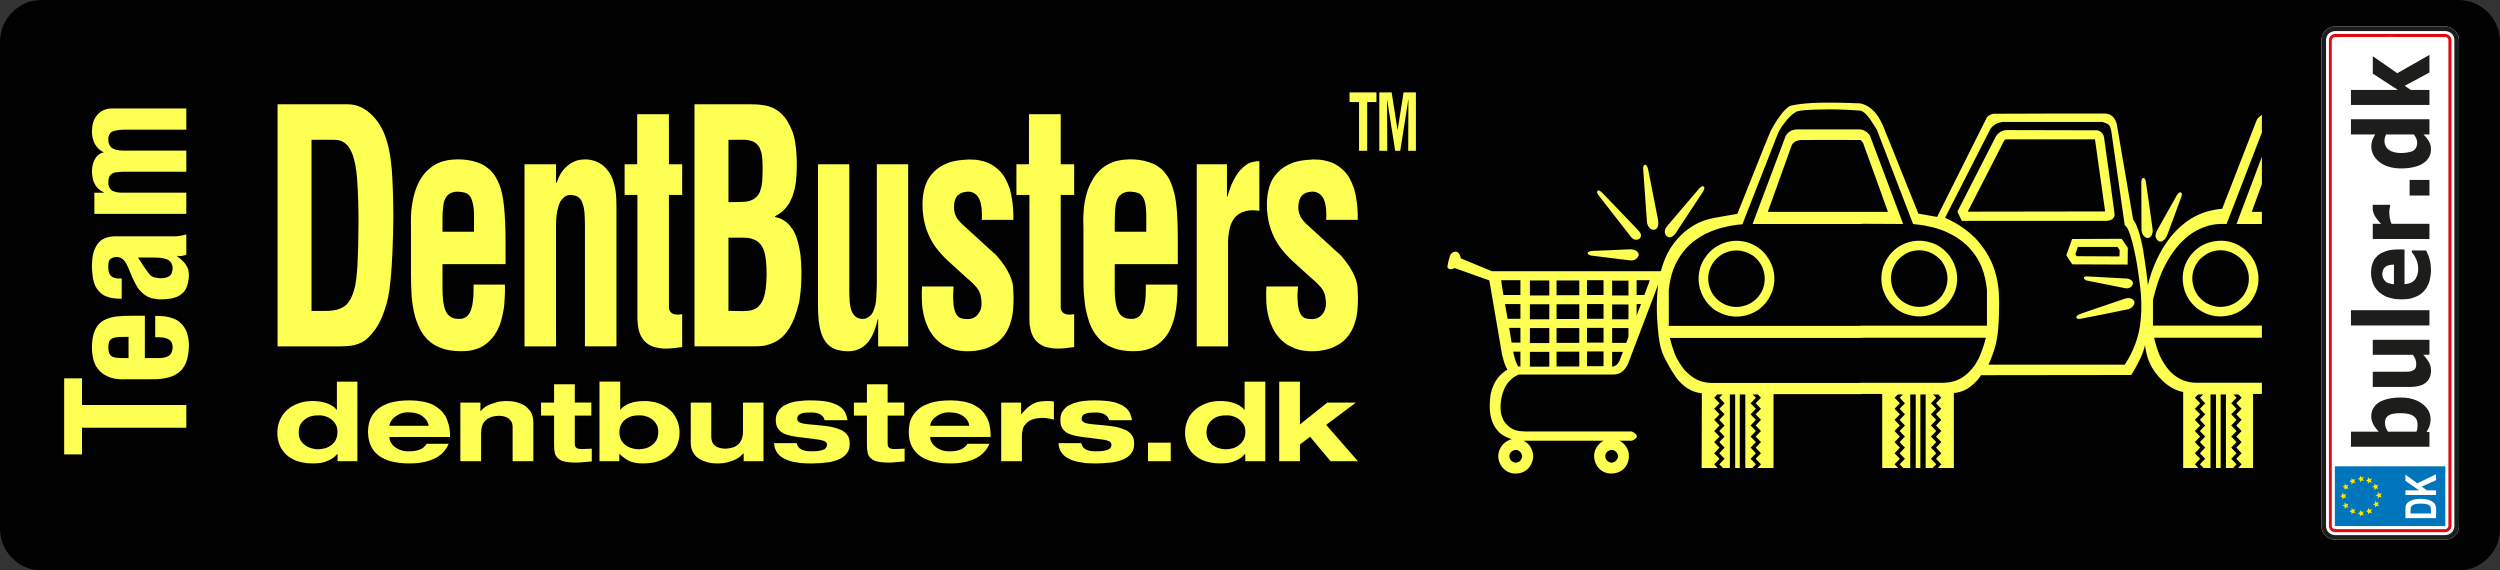
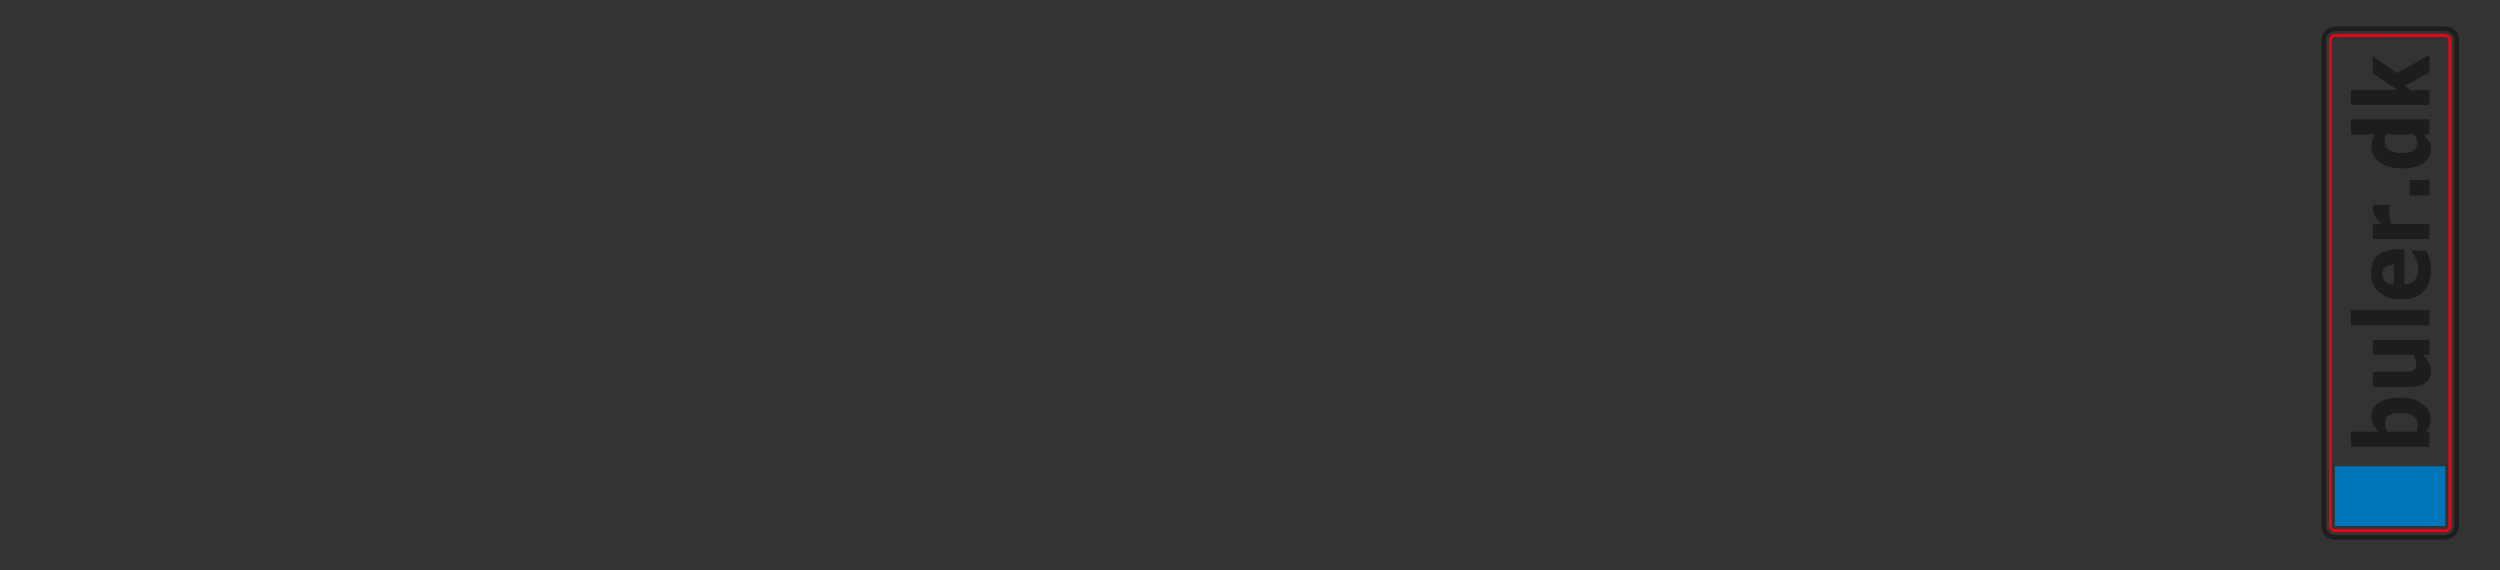
<svg xmlns="http://www.w3.org/2000/svg" id="Lag_2" data-name="Lag 2" viewBox="0 0 1133.9 258.69">
  <rect x="0" y="0" width="1133.9" height="258.69" fill="#333333" stroke="none" />
  <defs>
    <style>
      .cls-1, .cls-2, .cls-3, .cls-4, .cls-5, .cls-6, .cls-7, .cls-8, .cls-9 {
        stroke-width: 0px;
      }

      .cls-1, .cls-2, .cls-3, .cls-4, .cls-6, .cls-7 {
        fill-rule: evenodd;
      }

      .cls-1, .cls-8 {
        fill: #fff;
      }

      .cls-2 {
        fill: #fdff52;
      }

      .cls-3 {
        fill: #000100;
      }

      .cls-4, .cls-5 {
        fill: #1d1d1b;
      }

      .cls-6 {
        fill: #ffe500;
      }

      .cls-7 {
        fill: #e30613;
      }

      .cls-9 {
        fill: #0075bb;
      }
    </style>
  </defs>
  <g id="Lag_1-2" data-name="Lag 1">
-     <path class="cls-3" d="M0,18.9c.1-4.3,1.2-8.8,5.6-13.4C9.8,1.4,14.3,0,18.9,0h1096.1c4.3.1,8.8,1.1,13.4,5.5,4,4.2,5.4,8.8,5.5,13.4v221c-.1,4.3-1.2,8.7-5.5,13.3-4.3,4.1-8.8,5.5-13.4,5.5H18.9c-4.3-.09-8.8-1.09-13.3-5.5-4.1-4.2-5.5-8.8-5.6-13.3V18.9" />
-     <path class="cls-1" d="M1052.9,238.5V18.2c0-1.09.3-2.4,1.2-3.59,1.4-1.91,3.3-2.6,5-2.6h49.9c1.2,0,2.5.4,3.7,1.2,1.9,1.41,2.6,3.3,2.6,5v220.3c0,1.2-.3,2.5-1.2,3.69-1.4,1.91-3.3,2.5-5.1,2.6h-49.9c-1.1,0-2.4-.4-3.6-1.19-1.9-1.41-2.6-3.31-2.6-5.1" />
    <rect class="cls-9" x="1059" y="211.5" width="50.1" height="27.1" />
-     <path class="cls-6" d="M1065.5,218.3l1-.5.1-1,.7.81,1.1-.31-.6,1,.6.9-1.1-.3-.7.9-.1-1.1-1-.4M1069.3,217.2l1-.4.1-1.1.8.91,1-.31-.6,1,.6.9-1.1-.3-.7.9-.1-1.19-1-.41ZM1073,217.9l1-.4v-1.1l.8.9,1-.3-.5,1,.5.9-1.1-.3-.7.8-.1-1.1-.9-.4ZM1075.9,220.8l1-.5.1-1,.7.81,1-.31-.5,1,.5.9-1-.2-.7.8-.1-1.1-1-.4ZM1077.4,224.7l1.1-.5v-1.09l.8.9,1-.3-.6,1,.6.91-1.1-.31-.7.9-.1-1.2-1-.3h0ZM1076.2,228.69l1-.4.1-1.1.7.81,1-.2-.5.9.5.91-1-.2-.7.8-.1-1.09-1-.41ZM1073,231.8l1-.4.1-1.1.7.9,1.1-.3-.6,1,.6.9-1.1-.3-.7.8-.1-1.1-1-.4ZM1069.3,232.8l1-.4.1-1.1.8.9,1-.3-.6,1,.6.9-1.1-.3-.7.8-.1-1.1-1-.4ZM1065.5,231.9l1.1-.5v-1l.8.8,1-.3-.6,1,.6.9-1.1-.3-.7.9-.1-1.1-1-.4ZM1062.4,229.3l1-.4.1-1.1.7.9,1-.3-.5,1,.5.9-1-.3-.7.8-.1-1.1-1-.4ZM1062.4,220.8l1-.4.1-1.1.7.9,1-.3-.5.9.5,1-1.1-.3-.6.8-.1-1.1-1-.4ZM1061.3,225l1-.4.1-1.1.7.8,1.1-.19-.6.9.6.9-1.1-.2-.7.81-.1-1.1-1-.4Z" />
-     <path class="cls-8" d="M1104.9,224.5h-13.9v-2.1h6.2l-6.2-4.3v-2.81l5.4,3.9,8.5-4.09v2.69l-6.5,2.9,2.3,1.7h4.2v2.1ZM1093.3,232.9h9.3c-.1-.9.1-1.8-.2-2.9-.1-.5-.8-1.1-1.3-1.2-1.2-.4-1.9-.3-3.2-.4-1,0-2.1.1-3,.4-.8.2-1.5,1.1-1.5,1.7-.1.5-.1,1.5-.1,2.4ZM1091,235v-3.9c0-.91,0-1.81.5-2.5.4-.7,1.6-1.5,2.4-1.7,1.8-.7,3.2-.7,5.3-.6,1.6.2,2.7.31,4.3,1.4,1,.7,1.3,1.8,1.4,2.5.1,1.5,0,3.2,0,4.81h-13.9Z" />
    <path class="cls-5" d="M1101.9,24.9v8l-11.2,6,2.7,1.9h8.5v6.8h-35.6v-6.8h21.3l-11.4-7.4v-7.9l11.1,7.7,14.6-8.3ZM1094.8,61h-12.6c-.8,1.8-1.2,3.8.3,6,.7.9,1.5,1.4,2.4,1.7,1.2.5,2.7.7,4.3.7.9,0,1.8-.1,2.5-.2,1.3-.2,2.1-.4,2.9-.9.9-.6,1.3-1.3,1.5-2,.5-1.7.2-3.5-1.3-5.3ZM1101.9,54.1v6.9h-2.7c2.6,2.6,3.4,4.5,3.4,6.8,0,1.5-.4,3.1-1.6,4.5-.5.7-1.2,1.3-2,1.8-.7.5-1.5.9-2.5,1.2-2,.7-4.6,1.1-7.2,1.1-2,0-4.1-.2-5.9-.8-1.7-.5-3.5-1.3-5.3-3.1-2.1-2.2-2.8-4.6-2.5-7.2.2-1.7.9-2.9,1.7-4.3h-11v-6.9h35.6ZM1101.9,81.6v7.09h-9v-7.09h9ZM1084.1,92.9c0,1-.3,1.5-.4,2.7v1c0,1.59.3,3.3,1,4.9h17.2v6.9h-25.7v-6.9h3.8c-.6-.5-1.1-1.1-1.5-1.6-1.5-1.8-1.9-2.9-2.3-4.5-.1-.9-.1-1.6,0-2.5h7.9ZM1085.8,120c-.6,0-1.2.1-1.8.2-1.1.3-1.8.3-2.8,1.6-.8,1.4-1.2,3.7.6,5.7.7.69,1.3.9,2.2,1.1.5.2,1.1.3,1.8.3v-8.9ZM1090.6,113.19v15.7c.7,0,1.3-.2,1.9-.3,1-.3,1.9-.7,2.7-1.6.3-.4.6-.8.8-1.3,1.2-2.5,1.2-6.09-.8-9.5-.5-.69-.8-1.3-1.3-1.8v-.8h6.5c1.6,3.2,2.2,5.9,2.2,8.9,0,1.5-.2,2.9-.5,4.19-.2,1.31-.7,2.31-1.2,3.2-.5,1-1.1,1.8-1.8,2.5-.7.7-1.5,1.3-2.5,1.8-.9.5-2,.91-3.2,1.2-1.3.3-2.7.4-4.2.4-1.4,0-2.9-.1-4.1-.4-1.3-.3-2.4-.6-3.4-1.1-.9-.5-1.8-1.1-2.6-1.7-.7-.7-1.4-1.5-2-2.41-1.1-1.8-1.7-4.2-1.7-6.5,0-1.19.2-2.4.4-3.4.3-1,.7-1.8,1.1-2.6.5-.69,1.1-1.3,1.7-1.9.6-.5,1.3-1,2.2-1.3.8-.4,1.8-.7,3-1,2-.4,4.5-.31,6.8-.31ZM1101.9,140.7v6.91h-35.6v-6.91h35.6ZM1101.9,154.1v6.8h-2.8c1.4,1.6,2.7,3.3,3.1,4.6.5,1.4.6,3.19.1,4.9-.2.7-.5,1.3-.8,1.8-.4.5-.8,1-1.3,1.41-.5.4-1.1.69-1.7,1-1.5.59-3.5.9-5.6.9h-16.7v-6.9h14c1.7-.1,3.3.3,5.1-1.2.6-.9.6-1.4.6-2.4,0-1.4-.5-2.7-1.5-4.1h-18.2v-6.8h25.7ZM1088.9,187.4c-.8,0-1.7,0-2.3.1-.7.1-1.3.2-1.8.3-1,.4-1.7.5-2.6,1.81-.8,1.8-.6,4,.9,6.19h12.9c.5-1.19.5-2,.5-3.1,0-1-.1-2-.8-3-.8-1-1.5-1.3-2.4-1.69-1.1-.4-2.8-.6-4.4-.6h0ZM1088.7,180.3c1.4,0,2.8.1,4,.31,1.2.3,2.3.59,3.3,1,.9.4,1.8.9,2.6,1.5,1.8,1.3,2.9,2.9,3.4,4.4.8,2.5.5,5.6-1.4,8.3l1.3.2v6.6h-35.6v-6.81h12.6c-2.4-2.6-3.4-4.6-3.4-7.1,0-1.5.4-3.09,1.6-4.5.5-.7,1.2-1.2,1.9-1.7.7-.5,1.5-.8,2.4-1.1,1.9-.7,4.6-1.1,7.3-1.1Z" />
    <path class="cls-4" d="M1055,238.5V18.2c0-.7.2-1.59.7-2.4,1-1.2,2.3-1.7,3.4-1.7h49.9c.8,0,1.7.2,2.5.8,1.3.9,1.7,2.2,1.7,3.3v220.3c0,.8-.2,1.7-.8,2.5-.9,1.19-2.2,1.7-3.4,1.7h-49.9c-.7,0-1.6-.2-2.4-.8-1.3-.9-1.7-2.2-1.7-3.4M1052.9,238.5V18.2c0-1.09.3-2.4,1.2-3.59,1.4-1.91,3.3-2.6,5-2.6h49.9c1.2,0,2.5.4,3.7,1.2,1.9,1.41,2.6,3.3,2.6,5v220.3c0,1.2-.3,2.5-1.2,3.69-1.4,1.91-3.3,2.5-5.1,2.6h-49.9c-1.1,0-2.4-.4-3.6-1.19-1.9-1.41-2.6-3.31-2.6-5.1Z" />
    <path class="cls-7" d="M1056.3,238.5V18.2c.1-.7.1-1.3,1.2-2.2.5-.4,1.1-.6,1.6-.6h49.9c.8.1,1.4.1,2.3,1.2.4.5.6,1.09.6,1.59v220.3c-.1.8-.1,1.4-1.2,2.3-.5.4-1.1.6-1.7.6h-49.9c-.7-.1-1.4-.1-2.3-1.2-.3-.5-.5-1.09-.5-1.69M1057.6,238.5V18.2c-.1-.4.7-1.5,1.5-1.4,16.8,0,33.6-.1,50.4,0,.4.1,1.1.9,1,1.4v220.3c.1.5-.6,1.6-1.5,1.5h-49.9c-.4.1-1.2-.3-1.4-1,0-.2-.1-.3-.1-.5Z" />
-     <path class="cls-2" d="M997,178.9l-1.5,1.5c.8.8,1.6,1.7,2.4,2.5-.8.8-1.6,1.7-2.4,2.5.8.8,1.6,1.7,2.4,2.5-.8.9-1.6,1.7-2.4,2.5.8.9,1.6,1.7,2.4,2.6-.8.8-1.6,1.6-2.4,2.5.8.8,1.6,1.69,2.4,2.5-.8.8-1.6,1.7-2.4,2.5.8.9,1.6,1.7,2.4,2.5-.8.9-1.6,1.69-2.4,2.6.8.8,1.6,1.59,2.4,2.5-.8.8-1.6,1.59-2.4,2.5.6.59,1.1,1.09,1.7,1.69h2.3l-1.7-1.69c.8-.91,1.6-1.7,2.4-2.5-.8-.91-1.6-1.7-2.4-2.5.8-.91,1.6-1.7,2.4-2.6-.8-.8-1.6-1.6-2.4-2.5.8-.8,1.6-1.7,2.4-2.5-.8-.81-1.6-1.7-2.4-2.5.8-.9,1.6-1.7,2.4-2.5-.8-.9-1.6-1.7-2.4-2.6.8-.8,1.6-1.6,2.4-2.5-.8-.8-1.6-1.7-2.4-2.5.8-.8,1.6-1.7,2.4-2.5-.8-.8-1.6-1.7-2.4-2.5l1.5-1.5h-2.3M1013,178.9l1.4,1.5c-.8.8-1.6,1.7-2.4,2.5.8.8,1.6,1.7,2.4,2.5-.8.8-1.6,1.7-2.4,2.5.8.9,1.6,1.7,2.4,2.5-.8.9-1.6,1.7-2.4,2.6.8.8,1.6,1.6,2.4,2.5-.8.8-1.6,1.69-2.4,2.5.8.8,1.6,1.7,2.4,2.5-.8.9-1.6,1.7-2.4,2.5.8.9,1.6,1.69,2.4,2.6-.8.8-1.6,1.59-2.4,2.5.8.8,1.6,1.59,2.4,2.5l-1.6,1.69h2.3c.5-.6,1.1-1.1,1.6-1.69-.8-.91-1.6-1.7-2.4-2.5.8-.91,1.6-1.7,2.4-2.5-.8-.91-1.6-1.7-2.4-2.6.8-.8,1.6-1.6,2.4-2.5-.8-.8-1.6-1.7-2.4-2.5.8-.81,1.6-1.7,2.4-2.5-.8-.9-1.6-1.7-2.4-2.5.8-.9,1.6-1.7,2.4-2.6-.8-.8-1.6-1.6-2.4-2.5.8-.8,1.6-1.7,2.4-2.5-.8-.8-1.6-1.7-2.4-2.5.8-.8,1.6-1.7,2.4-2.5-.4-.5-.9-1-1.4-1.5h-2.3ZM1007.2,212.3h2.4v-33.4h-2.4v33.4ZM1002.6,212.3h2.5v-33.4h-2.5v33.4ZM860.8,178.9l-1.5,1.5c.8.8,1.6,1.7,2.4,2.5-.8.8-1.6,1.7-2.4,2.5.8.8,1.6,1.7,2.4,2.5-.8.9-1.6,1.7-2.4,2.5.8.9,1.6,1.7,2.4,2.6-.8.8-1.6,1.6-2.4,2.5.8.8,1.6,1.69,2.4,2.5-.8.8-1.6,1.7-2.4,2.5.8.9,1.6,1.7,2.4,2.5-.8.9-1.6,1.69-2.4,2.6.8.8,1.6,1.59,2.4,2.5-.8.8-1.6,1.59-2.4,2.5.5.59,1.1,1.09,1.7,1.69h2.3l-1.7-1.69c.8-.91,1.6-1.7,2.4-2.5-.8-.91-1.6-1.7-2.4-2.5.8-.91,1.6-1.7,2.4-2.6-.8-.8-1.6-1.6-2.4-2.5.8-.8,1.6-1.7,2.4-2.5-.8-.81-1.6-1.7-2.4-2.5.8-.9,1.6-1.7,2.4-2.5-.8-.9-1.6-1.7-2.4-2.6.8-.8,1.6-1.6,2.4-2.5-.8-.8-1.6-1.7-2.4-2.5.8-.8,1.6-1.7,2.4-2.5-.8-.8-1.6-1.7-2.4-2.5l1.5-1.5h-2.3ZM876.7,178.9l1.5,1.5c-.8.8-1.6,1.7-2.4,2.5.8.8,1.6,1.7,2.4,2.5-.8.8-1.6,1.7-2.4,2.5.8.9,1.6,1.7,2.4,2.5-.8.9-1.6,1.7-2.4,2.6.8.8,1.6,1.6,2.4,2.5-.8.8-1.6,1.69-2.4,2.5.8.8,1.6,1.7,2.4,2.5-.8.9-1.6,1.7-2.4,2.5.8.9,1.6,1.69,2.4,2.6-.8.8-1.6,1.59-2.4,2.5.8.8,1.6,1.59,2.4,2.5l-1.7,1.69h2.4c.5-.6,1.1-1.1,1.6-1.69-.8-.91-1.6-1.7-2.4-2.5.8-.91,1.6-1.7,2.4-2.5-.8-.91-1.6-1.7-2.4-2.6.8-.8,1.6-1.6,2.4-2.5-.8-.8-1.6-1.7-2.4-2.5.8-.81,1.6-1.7,2.4-2.5-.8-.9-1.6-1.7-2.4-2.5.8-.9,1.6-1.7,2.4-2.6-.8-.8-1.6-1.6-2.4-2.5.8-.8,1.6-1.7,2.4-2.5-.8-.8-1.6-1.7-2.4-2.5.8-.8,1.6-1.7,2.4-2.5-.5-.5-.9-1-1.4-1.5h-2.4ZM871,212.3h2.4v-33.4h-2.4v33.4ZM866.4,212.3h2.5v-33.4h-2.5v33.4ZM778.9,178.9c-.4.5-.9,1-1.4,1.5.8.8,1.6,1.7,2.4,2.5-.8.8-1.6,1.7-2.4,2.5.8.8,1.6,1.7,2.4,2.5-.8.9-1.6,1.7-2.4,2.5.8.9,1.6,1.7,2.4,2.6-.8.8-1.6,1.6-2.4,2.5.8.8,1.6,1.69,2.4,2.5-.8.8-1.6,1.7-2.4,2.5.8.9,1.6,1.7,2.4,2.5-.8.9-1.6,1.69-2.4,2.6.8.8,1.6,1.59,2.4,2.5-.8.8-1.6,1.59-2.4,2.5.5.59,1.1,1.09,1.6,1.69h2.4l-1.7-1.69c.8-.91,1.6-1.7,2.4-2.5-.8-.91-1.6-1.7-2.4-2.5.8-.91,1.6-1.7,2.4-2.6-.8-.8-1.6-1.6-2.4-2.5.8-.8,1.6-1.7,2.4-2.5-.8-.81-1.6-1.7-2.4-2.5.8-.9,1.6-1.7,2.4-2.5-.8-.9-1.6-1.7-2.4-2.6.8-.8,1.6-1.6,2.4-2.5-.8-.8-1.6-1.7-2.4-2.5.8-.8,1.6-1.7,2.4-2.5-.8-.8-1.6-1.7-2.4-2.5l1.5-1.5h-2.4ZM794.9,178.9l1.5,1.5c-.8.8-1.6,1.7-2.4,2.5.8.8,1.6,1.7,2.4,2.5-.8.8-1.6,1.7-2.4,2.5.8.9,1.6,1.7,2.4,2.5-.8.9-1.6,1.7-2.4,2.6.8.8,1.6,1.6,2.4,2.5-.8.8-1.6,1.69-2.4,2.5.8.8,1.6,1.7,2.4,2.5-.8.9-1.6,1.7-2.4,2.5.8.9,1.6,1.69,2.4,2.6-.8.8-1.6,1.59-2.4,2.5.8.8,1.6,1.59,2.4,2.5l-1.7,1.69h2.4c.5-.6,1.1-1.1,1.6-1.69-.8-.91-1.6-1.7-2.4-2.5.8-.91,1.6-1.7,2.4-2.5-.8-.91-1.6-1.7-2.4-2.6.8-.8,1.6-1.6,2.4-2.5-.8-.8-1.6-1.7-2.4-2.5.8-.81,1.6-1.7,2.4-2.5-.8-.9-1.6-1.7-2.4-2.5.8-.9,1.6-1.7,2.4-2.6-.8-.8-1.6-1.6-2.4-2.5.8-.8,1.6-1.7,2.4-2.5-.8-.8-1.6-1.7-2.4-2.5.8-.8,1.6-1.7,2.4-2.5-.5-.5-1-1-1.4-1.5h-2.4ZM789.1,212.3h2.5v-33.4h-2.5v33.4ZM784.6,212.3h2.4v-33.4h-2.4v33.4ZM747.4,76.4c-.2-.5-.2-1.3-1.2-1.7-.9.1-1,1.41-.9,2.3l1.7,23.8c.2.9.3,1.7,1.3,2.7,1,.8,2.1,1.2,3.3-.1.8-1.3.6-2.7.3-4.3l-4.3-21.91c-.1-.3-.1-.5-.2-.8h0ZM772.5,86.8c.3-.8,1-1.6.1-2.3-.6-.2-1.3.3-2.1,1.2l-14.4,16.91c-1,1.3-1.5,2.7-.4,4.3,1.6,1.7,3.7.2,5-2.2,3.9-6,7.9-11.9,11.8-17.9ZM843.7,173.7v-.09h37.9c3.9-.1,7.8-1.2,11.4-4.81.8-.8,1.6-1.69,2.5-2.9.8-1.2,1.7-2.6,2.6-4.8.9-2.1,1.9-5,2.6-7.91h-56.3v.1h-87c.7,2.9,1.6,5.7,2.5,7.9,1,2.1,1.9,3.5,2.7,4.7.8,1.2,1.6,2.2,2.4,2.9,4,3.9,7.6,4.81,11.4,4.9h67.3ZM843.7,147.8v-.1h57.5v-16.3c-.8-6.8-2.4-13.6-9.4-20.4-1.4-1.2-2.8-2.31-4.3-3.3-.8-.5-1.7-1-2.7-1.5-1-.5-2.1-1.09-3.4-1.59-1.2-.5-2.6-.91-4.3-1.41-1.7-.4-3.6-.8-5.2-1.09-1.6-.2-2.8-.3-3.4-.41-.7,0-.7-.09-.8-.09l-16.4-42.7c-1.1-1.9-2.4-3.8-3.2-5-.9-1.2-1.5-1.8-1.9-2.3-.9-.8-1.5-1.1-2.1-1.41-5.1-.4-10.2-.59-14.6-.59s-8.2.2-10.5.3c-2.3.2-3.1.4-3.9.6-.4.2-.8.4-1.2.7-1.1.6-2.8,2.3-4.5,4.5-.9,1.1-1.8,2.41-2.5,3.8-.1.2-.2.5-.5,1.1-.3.59-.7,1.7-3.4,8.59-2.7,6.91-7.7,19.7-12.7,32.5l-.7.1c-1.2,0-5.3.6-8.6,1.5-1.7.4-3.1.9-4.3,1.4-1.3.5-2.4,1-3.4,1.5-1,.5-1.9,1.1-2.7,1.6-2.1,1.3-4,2.8-6,5-5.5,6.3-7,12.5-7.7,18.7v16.3h86.8ZM963.7,165.4c2-3,3.6-6.2,4.9-9.7,1.2-3.4,2.1-7,2.4-11.4.4-4.5.3-9.8-.4-15-.6-4.5-1.2-8.9-1.9-12.5-.7-3.5-1.3-6.2-1.9-8.1-.5-1.9-.9-3.09-1.3-3.9-.3-.8-.6-1.3-.8-1.6-.5-.7-.7-.9-1-1l-6.1-42.7c-.1-.4-.2-.9-.3-1.3-.2-.9-.8-1.7-1.4-2-.5-.3-1.4-.59-2.3-.9h-45.1c-1.7.2-3.3.6-4.9,2.2-.4.3-.7.8-1,1.3l-20.4,40c3.2,1.4,6.2,3.1,8.6,4.9,4.7,3.3,7.2,6.5,9.5,9.8,4.3,6.5,5.8,12.8,6.3,19.3.2,4.8.1,9.6-.1,13.5-.2,3.8-.6,6.8-1.3,9.9-.8,3-1.9,6.2-3.3,9.2h61.8ZM905.3,61.8c.5-.9,1.9-2.1,2.9-2.4.6-.3,1.4-.4,2.3-.4,13.6.1,27.1,0,40.7.1.8.09,1.9.7,2.5,1.59.3.41.5,1,.6,1.6,1.6,11.6,3.3,23.2,4.8,34.9.1.8-.4,1.91-1.4,2.41-.5.3-1.3.5-2.1.59h-65.8l-2-4.2,17.5-34.2ZM844.4,58.8c1.4.4,2.4.9,3.7,2.6l15.1,40.2-18.8-.1v.1h-49.5l15.1-40.2c1.6-2.2,3.3-2.6,4.9-2.7h28.8l.7.1ZM843.7,96.1h12.6c-3.8-10.41-7.4-20.8-11.3-31.3-.3-.4-.6-.9-1.1-1.3-9.1,0-18.1-.1-27.2,0-1.3.19-2.6.3-3.9,2.1-.1.2-.3.59-.4,1l-10.6,29.5h41.9ZM858.3,130.3c.4,1.2,1,2.5,1.8,3.6.8,1.1,1.8,2.1,2.9,2.9,3.5,2.4,7.5,3,11.4,1.8,1.3-.41,2.5-1,3.6-1.8,1.1-.8,2.1-1.8,2.9-2.9,2.4-3.5,3-7.5,1.8-11.4-.4-1.3-1-2.5-1.8-3.7-.8-1.1-1.8-2-2.9-2.8-3.5-2.5-7.5-3.1-11.4-1.9-1.3.4-2.5,1.09-3.6,1.9-1.1.8-2.1,1.69-2.9,2.8-2.5,3.5-3,7.5-1.8,11.5ZM853.3,126.4c0-1.8.3-3.6.8-5.3.6-1.7,1.4-3.3,2.5-4.8,1-1.5,2.4-2.8,3.8-3.9,4.7-3.3,10.1-4,15.3-2.4,1.7.5,3.4,1.3,4.8,2.4,1.5,1.1,2.8,2.4,3.9,3.9,3.3,4.7,4.1,10,2.5,15.3-.6,1.7-1.4,3.3-2.5,4.8-1.1,1.5-2.4,2.8-3.9,3.9-4.6,3.3-10,4-15.2,2.4-1.7-.5-3.4-1.3-4.9-2.4-1.4-1.1-2.8-2.4-3.8-3.9-2.2-3-3.3-6.6-3.3-10ZM954.8,95.9l-4.6-32.7h-40.2c-.4,0-.8.3-1,.6l-16.5,32.2,62.3-.1ZM961.3,116.3l.1-2.8-1-1.5h-18l-1.1,3.3.6.9,19.4.1ZM965,120l-25.1-.1-2.7-4.1,2.6-7.4,22.5-.1,2.8,4.1-.1,7.6ZM947.5,125.4l16.3.9c1,0,2,0,3.1,1,.7.8.7,1.7-.2,2.7-.9.8-1.9.9-2.9.7-5.8-1.2-11.6-2.3-17.5-3.5-.6-.09-1.8-1.2-.7-1.7.6-.2,1.2-.2,1.9-.1ZM944,142.2l18.8-6.4c1.5-.5,3.1-1.2,4.8.2.8,1,.7,2.1-.7,3.4-.5.5-1.2.8-1.9.9-7.1,1.5-14.2,2.9-21.4,4.3-.6,0-1.4.3-1.9-.7.2-1,1.4-1.3,2.3-1.7ZM804,131.6c-.6,1.7-1.4,3.4-2.5,4.9-1,1.5-2.4,2.8-3.8,3.9-4.7,3.2-10.1,4-15.3,2.4-1.7-.6-3.4-1.4-4.9-2.4-1.4-1.1-2.8-2.4-3.8-3.9-3.3-4.7-4.1-10.1-2.5-15.3.6-1.7,1.4-3.4,2.5-4.8,1-1.5,2.4-2.9,3.8-3.9,4.7-3.3,10.1-4.1,15.3-2.5,1.7.6,3.4,1.4,4.9,2.5,1.4,1,2.8,2.4,3.8,3.9,3.3,4.6,4.1,10,2.5,15.2ZM800.4,126.4c0-1.3-.2-2.6-.6-3.9-.4-1.3-1-2.5-1.8-3.6-.8-1.1-1.8-2.1-2.9-2.9-3.5-2.4-7.5-3-11.4-1.8-1.3.41-2.5,1-3.6,1.8-1.1.8-2.1,1.8-2.9,2.9-2.5,3.5-3,7.5-1.8,11.4.4,1.3,1,2.5,1.8,3.6.8,1.1,1.8,2.1,2.9,2.9,3.5,2.5,7.5,3,11.4,1.8,1.3-.41,2.5-1,3.6-1.8,1.1-.8,2.1-1.8,2.9-2.9,1.7-2.3,2.4-4.9,2.4-7.5ZM625.6,68.4h3.6l-.1-23.5,3.7,23.5h2.3l3.7-23.5-.1,23.5h3.5v-26.5h-5.6l-2.7,17.2-2.7-17.2h-5.6v26.5ZM616.4,68.4h3.7v-22.1h4.2v-4.4h-12.2v4.4h4.3v22.1ZM580.2,209.19h9.4v-7.59l4.6-3.5,9.3,11.09h12.4l-14.4-16.5,13.5-10.09h-13l-12.4,9.9v-19.4h-9.4v36.09ZM564.8,209.19h9.1v-36.09h-9.4v12.8h-.1c-.6-.8-1.3-1.4-2.3-2-3.1-1.9-8.5-2.6-13.3-1.5-1.5.4-2.8.9-4,1.6-1.2.6-2.3,1.4-3.2,2.3-.9.81-1.7,1.81-2.3,2.9-2.1,3.7-2.5,8.6-.6,13.1.4.9.9,1.7,1.5,2.5.6.7,1.3,1.4,2.2,2.1.8.6,1.7,1.2,2.8,1.7,2.2,1,5.2,1.59,8.1,1.59,1.4,0,2.6-.09,3.7-.2,1-.2,1.9-.4,2.6-.7,1.9-.69,3.4-1.5,5.1-3.4h.1v3.3ZM547.2,196.1c.1-1.91.4-3.91,2.7-5.81,1.9-1.5,3.9-1.9,6.1-1.9.9,0,1.7,0,2.5.2.7.19,1.4.4,2,.69.6.31,1.2.6,1.6,1,2.8,2.31,3,4.7,2.6,7.4-.4,1.41-.9,2.7-2.6,4.1-1.8,1.5-3.8,1.9-6.1,2-.8,0-1.6-.1-2.4-.3-.8-.2-1.5-.4-2.1-.7-.6-.3-1.1-.6-1.6-1-2.2-1.8-2.6-3.69-2.7-5.69ZM520.7,209.19h10.3v-8.4h-10.3v8.4ZM480.1,201c.1,1.9.6,3.8,2.6,5.7.4.3.9.7,1.4,1,.6.31,1.2.6,1.9.91.7.3,1.6.59,2.6.8.9.2,2.1.4,3.5.6,1.4.1,3.1.2,5.1.2,2.1,0,4.6-.2,6.4-.4,1.9-.19,3.1-.5,4.1-.8,1-.3,1.7-.6,2.3-.9.7-.31,1.2-.7,1.6-1,2.5-2,2.8-4.1,2.8-5.91,0-1.7-.3-3.5-2.2-5.09-.3-.31-.8-.6-1.3-.91-.5-.2-1.2-.5-2-.8-.7-.3-1.7-.5-2.9-.8-3.1-.6-7.1-.81-10.7-1.2-.6-.1-1.2-.2-1.6-.2-1.2-.3-2.2-.4-2.9-1.4-.4-.8-.3-2.4,1.2-3,.2-.1.5-.19.8-.3.6-.3,2.3-.4,3.8-.4.8,0,1.4,0,2,.09,1.3.2,2.5.5,3.6,1.7.5.6.7,1.1.9,1.7h10.3c-.1-.91-.3-1.7-.6-2.41-.4-1.19-1-2.09-2-3.09-.5-.41-.9-.7-1.5-1.1-.6-.31-1.2-.6-2-.9-.7-.31-1.6-.6-2.6-.81-1-.19-2.2-.4-3.6-.5-1.4-.1-3-.19-4.7-.19-1.8,0-3.6.09-5.1.3-1.6.2-2.7.5-3.6.8-1,.2-1.7.6-2.3.91-.6.3-1.2.59-1.6.9-2.9,2.5-3,4.6-2.8,7.4.2,1.3.6,2.5,1.9,3.6.7.7,1.4,1,2.3,1.4.5.2,1.1.4,2,.6.9.3,2,.4,3.1.6l8.5,1.09c.8.1,1.6.2,2.1.3,1,.2,1.4.3,2,.6.7.19,1.3,1,1.2,1.69.1.7-.5,1.6-1.2,2-1.7.81-3.4.9-5.6.9-.8,0-1.6,0-2.3-.09-.7-.1-1.2-.2-1.7-.41-1.1-.3-2.2-1.2-2.5-2.09-.2-.31-.3-.7-.4-1.1h-10.3ZM454.1,209.19h9.4v-11.5c0-.8.1-1.7.3-2.5.1-.8.4-1.4.7-2,.4-.5.8-1,1.3-1.5.4-.4,1-.8,1.6-1.09,1.8-.91,4.5-1.2,6.8-1,1,.09,2.4.4,3.8.69v-8.19c-.6-.1-1.1-.1-1.8-.2-1.1,0-2.9,0-4.2.2-1.6.19-2.7.59-4,1.4-1.3.7-3,2.2-4.7,4.3h-.2v-5.19h-9v26.59ZM438.8,201.3c-.3.5-.7.9-1.1,1.31-.5.5-1,.8-1.6,1.09-1.1.6-3.1,1-4.9,1-2.2.1-3.9-.19-5.8-1.3-.5-.3-1-.6-1.4-1-1.4-1.2-2.2-2.8-2.1-4.2h27.4v-.8c0-1.7-.2-3.4-.5-4.8-.4-1.5-.9-2.81-1.6-3.91-.6-1.09-1.4-2-2.3-2.9-.9-.8-2-1.5-3.3-2.19-2.5-1.31-6.6-2-10.4-2-1.9,0-3.6.09-5.2.3-1.5.2-2.8.5-3.9.8-1.1.41-2.1.8-3,1.2-.8.5-1.5.9-2.2,1.4-4.2,3.5-4.6,6.9-4.7,10.6,0,2.9.5,6.1,3,9,.5.5,1.1,1.1,1.7,1.6.7.5,1.4,1,2.2,1.4.9.4,1.9.8,3,1.2,1.1.3,2.4.59,3.9.8,1.6.2,3.3.3,5.1.3s3.6-.09,5.2-.4c1.6-.19,2.9-.6,4.1-1,1.2-.4,2.2-.9,3-1.4.9-.5,1.7-1.1,2.3-1.7,1.5-1.4,2.4-2.9,3.1-4.4h-10ZM421.9,193.1c.1-1.2.6-2.41,2.1-3.7,3.2-2.7,6.1-2.6,9.6-2.1,1.5.4,2.9.9,4.4,2.4.9.91,1.6,2.31,1.6,3.41h-17.7ZM393.2,182.6h-5.9v5.9h5.9v13.4c0,1,.1,2,.2,2.7.2,1.5.5,2.19,1.5,3.19,1.2,1.1,2.1,1.31,3.3,1.6.6.1,1.2.2,2,.3.8.1,1.8.1,2.5.1h1.8c1.4-.1,3.7-.3,5.8-.5v-5.8c-.9,0-1.8.1-2.4.1-1.1,0-1.5.09-2.2.09-.9-.09-2.2,0-2.8-1.09-.3-.5-.3-1-.3-1.7v-12.4h7.5v-5.9h-7.5v-8.31h-9.4v8.31ZM351.1,201c.1,1.9.6,3.8,2.6,5.7.4.3.9.7,1.4,1,.5.31,1.2.6,1.9.91.7.3,1.5.59,2.5.8,1,.2,2.2.4,3.6.6,1.4.1,3.1.2,5.1.2,2.1,0,4.6-.2,6.4-.4,1.9-.19,3.1-.5,4.1-.8.9-.3,1.7-.6,2.3-.9.6-.31,1.2-.7,1.6-1,2.5-2,2.8-4,2.8-5.91,0-1.7-.3-3.5-2.2-5.09-.4-.31-.8-.6-1.3-.91-.6-.2-1.2-.5-2-.8-.8-.3-1.7-.5-2.9-.8-3.1-.6-7.1-.81-10.7-1.2-.6-.1-1.2-.2-1.6-.2-1.2-.3-2.2-.4-2.9-1.4-.4-.69-.3-2.1.8-2.8.5-.3.8-.4,1.3-.6.7-.2,2.2-.3,3.7-.3.8,0,1.4,0,2,.09,1.3.2,2.5.5,3.6,1.7.5.6.7,1.1.8,1.7h10.4c-.2-.91-.3-1.7-.6-2.41-.4-1.19-1-2.09-2-3.09-.5-.41-1-.7-1.5-1.1-.6-.31-1.2-.6-2-.9-.7-.31-1.6-.6-2.6-.81-1-.19-2.2-.4-3.6-.5-1.4-.1-3-.19-4.7-.19-1.6,0-3.4.09-4.8.3-1.4.1-2.5.4-3.4.6-.9.2-1.6.5-2.2.8-.7.31-1.2.6-1.7.81-.7.59-1.3,1.09-2,1.9-1.6,2.3-1.7,4.4-1.1,7,.3,1.19,1.5,2.6,2.6,3.2.4.3.8.5,1.3.7.6.2,1.2.4,2.1.6.8.3,2,.4,3.1.6l8.5,1.09c.8.1,1.5.2,2.1.3.9.2,1.4.3,2,.6.7.19,1.3,1,1.2,1.69.1.7-.6,1.6-1.2,2-1.7.81-3.5.9-5.6.9-.8,0-1.6,0-2.3-.09-.7-.1-1.2-.2-1.7-.41-1.1-.3-2.2-1.2-2.6-2.09-.1-.31-.2-.7-.3-1.1h-10.3ZM337.3,209.19h9v-26.59h-9.3v13.3c0,.8-.1,1.6-.3,2.3-.1.7-.4,1.3-.7,1.8-.3.6-.6,1-1,1.4-.4.4-.9.8-1.5,1.1-1.1.6-2.8.9-4.4,1-.8,0-1.5-.1-2-.2-1.3-.3-2.2-.5-3.4-1.69-.9-1.2-1-2.2-1.1-3.6v-15.4h-9.3v18c0,2.19.4,4.4,2.6,6.59.4.3.9.7,1.4,1,.5.3,1.1.6,1.9.91.7.3,1.6.59,2.7.8,2.4.4,5.5.5,8.3-.3,1.5-.41,3-.91,4.1-1.6,1.2-.7,2.1-1.5,2.9-2.4h.1v3.59ZM271.9,209.19h9v-3.3h.1c1.9,1.8,3.7,3,5.4,3.6.7.2,1.4.4,2.2.5,1.8.3,4.9.3,7.8-.2,1.5-.3,2.8-.8,3.9-1.3,1.2-.5,2.2-1.1,3-1.7,3.1-2.4,4-4.9,4.6-7.4.6-2.9.5-6.7-1.5-10.2-.6-1.09-1.3-2.09-2.2-2.9-1-.9-2-1.69-3.2-2.3-1.2-.7-2.6-1.2-4-1.6-1.5-.3-3.1-.5-4.8-.5-1.6,0-3.4.2-4.9.5-1.4.4-2.7.9-3.6,1.5-1,.6-1.8,1.2-2.3,2h-.1v-12.8h-9.4v36.09ZM280.9,196.1c.1-1.91.4-3.91,2.7-5.81,1.9-1.5,3.9-1.9,6.1-1.9.8,0,1.7,0,2.5.2.7.19,1.4.4,2,.69.6.31,1.2.6,1.7,1,2.7,2.31,2.9,4.7,2.5,7.4-.3,1.41-.8,2.7-2.5,4.1-1.9,1.5-3.9,1.9-6.2,2-.8,0-1.6-.1-2.4-.3-.8-.2-1.5-.4-2.1-.7-.6-.3-1.1-.6-1.6-1-2.2-1.8-2.6-3.69-2.7-5.69ZM251.3,182.6h-5.9v5.9h5.9v13.4c0,1,.1,2,.2,2.7.2,1.5.5,2.19,1.5,3.19,1.2,1.1,2.1,1.31,3.3,1.6.6.1,1.2.2,2,.3.8.1,1.8.1,2.5.1h1.8c1.4-.1,3.7-.3,5.8-.5v-5.8c-.9,0-1.7.1-2.4.1-1.1,0-1.5.09-2.2.09-.9-.09-2.2,0-2.8-1.09-.3-.5-.3-1-.3-1.7v-12.4h7.5v-5.9h-7.5v-8.31h-9.4v8.31ZM232.5,209.19h9.4v-17.69c-.1-2.2-.4-4.4-2.7-6.5-.3-.4-.8-.7-1.3-1.1-.5-.3-1.2-.6-1.9-.9-.8-.3-1.6-.6-2.7-.81-2.4-.4-5.5-.5-8.3.31-1.5.4-3,1-4.2,1.6-1.2.69-2.1,1.5-2.8,2.4h-.1v-3.9h-9.1v26.59h9.4v-12.9c.1-1.8.2-3.9,2.2-5.8,1.9-1.5,3.7-1.8,5.8-1.9.7,0,1.4.09,2,.19,1.2.31,2.1.5,3.2,1.7,1,1.2,1.1,2.19,1.1,3.6v15.09ZM193.5,201.3c-.3.5-.6.9-1.1,1.31-.4.5-.9.8-1.5,1.09-1.2.6-3.2,1-5,1-2.2.1-3.8-.19-5.8-1.3-.5-.3-1-.6-1.4-1-1.4-1.2-2.1-2.8-2.1-4.2h27.5v-.8c0-1.7-.2-3.4-.6-4.8-.4-1.5-.9-2.81-1.5-3.91-.7-1.09-1.4-2-2.4-2.9-.9-.8-2-1.5-3.2-2.19-2.6-1.31-6.7-2-10.5-2-1.9,0-3.6.09-5.1.3s-2.8.5-4,.8c-1.1.41-2.1.8-2.9,1.2-.9.5-1.6.9-2.3,1.4-4.1,3.5-4.5,6.9-4.7,10.6.1,2.9.6,6.1,3,9,.5.5,1.1,1.1,1.7,1.6.7.5,1.4,1,2.3,1.4.8.4,1.8.8,2.9,1.2,1.2.3,2.5.59,4,.8s3.2.3,5,.3,3.7-.09,5.2-.4c1.6-.19,3-.6,4.1-1,1.2-.4,2.2-.9,3.1-1.4.8-.5,1.6-1.1,2.3-1.7,1.4-1.4,2.4-2.9,3-4.4h-10ZM176.6,193.1c.2-1.2.7-2.41,2.1-3.7,3.2-2.7,6.1-2.6,9.6-2.1,1.5.4,2.9.9,4.4,2.4.9.91,1.7,2.31,1.7,3.41h-17.8ZM153.1,209.19h9v-36.09h-9.3v12.8h-.1c-.6-.8-1.3-1.4-2.3-2-3.2-1.9-8.5-2.6-13.3-1.5-1.5.4-2.8.9-4.1,1.6-1.2.6-2.2,1.4-3.1,2.3-.9.81-1.7,1.81-2.3,2.9-2.1,3.7-2.5,8.6-.6,13.1.4.9.9,1.7,1.5,2.4.6.81,1.3,1.5,2.1,2.2.9.6,1.8,1.2,2.9,1.7,2.1,1,5.2,1.59,8.1,1.59,1.4,0,2.6-.09,3.7-.2,1-.2,1.9-.4,2.6-.7,1.9-.69,3.4-1.5,5.1-3.4h.1v3.3ZM135.5,196.1c0-1.91.3-3.91,2.7-5.81,1.9-1.5,3.9-1.9,6.1-1.9.8,0,1.7,0,2.4.2.8.19,1.5.4,2.1.69.6.31,1.1.6,1.6,1,2.7,2.31,2.9,4.7,2.5,7.4-.3,1.41-.8,2.7-2.5,4.1-1.9,1.5-3.9,1.9-6.1,2-.8,0-1.7-.1-2.4-.3-.8-.2-1.5-.4-2.1-.7-.6-.3-1.2-.6-1.6-1-2.3-1.8-2.7-3.69-2.7-5.69ZM742.3,127.1h6l-2.5,6.7h-3.5v-6.7ZM742.3,137.9h2l-2,5.2v-5.2ZM686.3,159.5h3.3v6.7h-1c-.2-.4-.4-.8-.6-1.09-.2-.41-.1-.31-.2-.41-.7-1.7-1.1-3.4-1.5-5.2ZM684.5,148.7h5.1v6.7h-4l-1.1-6.7ZM682.6,137.9h7v6.7h-5.8l-1.2-6.7ZM680.9,127.1h8.7v6.7h-7.7c-.3-2.2-.8-4.4-1-6.7ZM734.6,163.5c-.3.6-.6,1.2-1.2,1.8-.8.7-1.5,1-2.2,1v-6.7h4.9l-1.5,3.9ZM731.2,148.8h7.4v4l-1,2.7h-6.4v-6.7ZM731.2,138.1h7.4v6.7h-7.4v-6.7ZM731.2,127.3h7.4v6.7h-7.4v-6.7ZM719.8,159.4h7.5v6.7h-7.5v-6.7ZM719.8,148.7h7.5v6.7h-7.5v-6.7ZM719.8,137.9h7.5v6.7h-7.5v-6.7ZM719.8,127.1h7.5v6.7h-7.5v-6.7ZM706,159.5h10.3v6.7h-10.3v-6.7ZM706,148.8h10.3v6.7h-10.3v-6.7ZM706,138h10.3v6.69h-10.3v-6.69ZM706,127.2h10.3v6.7h-10.3v-6.7ZM693.9,159.6h8.8v6.7h-8.8v-6.7ZM693.9,148.8h8.8v6.8h-8.8v-6.8ZM693.9,138h8.8v6.8h-8.8v-6.8ZM693.9,127.2h8.8v6.8h-8.8v-6.8ZM684.6,206.9c0-.7.1-1.4,1.2-2.3,1.2-.7,2.5-1,4,.69.7,1.2,1,2.4-.6,4-1.3.7-2.5,1-4.1-.69-.3-.5-.5-1.1-.5-1.7ZM1025.9,173.6h-29.9c-3.8-.1-7.7-1.2-11.4-4.81-.8-.8-1.6-1.8-2.4-2.9-.8-1.2-1.7-2.6-2.7-4.8-.9-2.1-1.8-5-2.5-7.91h48.9v-5.5h-49.4v-11.69c2.1-8.3,4.6-16.6,11.7-24.9,4.2-4.7,8.4-7.1,12.5-8.41,1.7-.59,4.1-1.09,6.3-1.09,1.1-.1,1.9,0,2.4,0h.5l16-41.5v-8c-.5.3-.9.7-1.3,1-.6.59-.9,1-1.1,1.5l-15.6,40.09c-7.6.7-15,3.3-22.3,11.5-.8.91-1.6,1.8-2.3,2.91-.8,1.09-1.6,2.3-2.4,3.59-1.7,2.8-3.6,6.8-5,10.7-.6,2-1.2,3.8-1.4,4.8q-.3,1-.3,1.1c-.6-5.9-1.5-11.9-2.2-16.1-.8-4.3-1.5-6.8-2.1-8.59-.6-1.8-1.1-2.8-1.4-3.5-.4-.7-.7-1.1-1-1.5-2.5-14.41-4.9-28.7-7.4-43.2-.3-1.4-1.1-3.2-2.8-4.2-.7-.4-1.5-.59-2.4-.7-16.8,0-33.6,0-50.5.1-1.2.09-2.9.7-3.6,2.4l-22.2,44.4-8.5-1.5c-5-12.3-9.9-24.7-12.4-30.9q-2.5-6.2-2.6-6.3c0-.09,0-.2-.1-.3-.8-2.3-1.9-4.5-3-6.3-1.1-1.7-2.4-3.1-3.6-4-1.3-1-2.6-1.7-4-2v-.1c-.2,0-.5,0-.7-.1-6.6-.3-13.2-.4-18.2-.3-5,.09-8.4.5-10.4.8-2.1.3-2.8.5-3.5.8-.6.41-1.1.8-1.8,1.5-.8.7-1.7,1.8-2.9,3.5-1.2,1.6-2.5,3.91-3.8,6.2-.1.2-.1.4-.3.8-.2.5-.6,1.3-3.1,7.5-2.5,6.2-7.1,17.7-11.7,29.3l-8.6,1.5c-2.7.4-5.5,1.1-7.7,2-2.2.9-3.9,1.9-5.4,3-1.5,1-2.8,2.1-4,3.3-5.3,5.3-7.5,10.7-9,16.2h-76.7l-14-5.8c-.3-.9-.5-2.4-1.9-3-1-.2-1.6.1-2.7,1-.4,1-.7,2-1,3.1-.1.6-.3,1.1-.3,1.5q-.2.8-.2,1.2c-.1.7,1,1.19,1.5,1.1.4,0,1.1-.2,1.8-.5l15.7,5.59,5.7,33.2c.2.9.4,1.9.7,2.8.4,1.6,1,3.1,1.8,4.5-1.5.91-2.9,1.91-4.4,3.8-.4.6-.9,1.2-1.3,2-.4.7-.7,1.5-1.1,2.5-.3.9-.7,2-.9,3.5-.4,3.3-.7,7.9.9,11.9.7,1.8,1.7,3.5,3.6,5.2.7.5,1.4,1,2.2,1.4.9.5,1.9.9,3,1.2-.9.2-1.7.6-2.5,1.1-.7.4-1.4,1.1-2,1.81-2,2.8-2.4,6.09-.1,9.5,1.8,2.4,4.1,3.19,6.4,3.19,1.5,0,3.1-.4,4.6-1.4,2.3-1.8,3.2-4.1,3.3-6.4,0-1.4-.4-2.8-1.2-4.2-.4-.6-.8-1.19-1.4-1.69-.5-.5-1.1-.91-1.8-1.2h36.4c-.7.3-1.3.7-1.8,1.2-2.6,2.59-3,5.3-2.2,8.19.3.81.6,1.6,1.1,2.31,1.8,2.4,4.2,3.19,6.4,3.19,1.5,0,3.1-.4,4.7-1.4,2.3-1.8,3.2-4.1,3.2-6.4.1-1.4-.3-2.8-1.1-4.2-.4-.6-.9-1.19-1.4-1.69s-1.2-.91-1.8-1.2h5.6c.7-.3,2-.8,2.3-1.8.1-.91-.9-1.7-2.3-2.41h-48.4c-3-.09-6-.3-8.9-3.8-.3-.4-.7-.9-1-1.5-.2-.5-.5-1.2-.8-2.1-.7-2.69-.5-6.5.5-9.8.8-2.4,1.7-4.7,4.8-7.2.7-.5,1.6-1,2.5-1.4h42.8c1.6,0,3.2-.4,4.7-1.8.3-.31.7-.7,1.1-1.31.4-.5.8-1.3,1.1-2l13.6-35.8c-.6,4.4-.7,8.6-.6,13.1.2,4.8.6,9.7,1.2,13.09.6,3.41,1.4,5.31,2.5,7.6,1.2,2.31,2.7,5,4.4,7.5.5.81,1.1,1.7,1.8,2.4,3.3,3.8,7.1,5.41,10.5,5.7l-.1,33.9h32.6v-33.5h40v-.1h9.3v33.6h32.5v-34c3.5-.4,6.7-1.5,10.5-5.69.7-.7,1.3-1.6,1.8-2.41l68.2-.09c1.4-2.41,2.8-4.81,3.7-6.7.9-1.8,1.4-3.1,1.7-4.1.4-1.1.6-1.9.8-2.7.7,5.4,2.2,10.5,7.9,16.09,2.7,2.6,6.4,4.7,9.4,5.1v34.5h31.7v-33.6h4v-5.09ZM728.1,207c0-.81.1-1.5,1.2-2.4,1.2-.7,2.5-1,4,.69.7,1.2,1,2.5-.7,4-1.2.7-2.4,1-4-.69-.3-.5-.5-1.1-.5-1.6ZM726.3,87.1c-.6-.5-1.3-1.2-1.9-.3-.1.5.1,1.1.6,1.7l14.7,18.9c1.1,1.3,2.4,1.8,3.9.9,1.3-1.4.6-2.7-1-4.3l-15.8-16.5c-.1-.1-.3-.3-.5-.4ZM722.1,113.8c-.6.1-1.8.2-2,1,.1.8,1.4,1.2,2.2,1.2l17,2.1c1.1,0,2.2.2,3.5-1.41.6-.9.9-1.9-.8-3-1.1-.59-2.1-.7-3.5-.59-5.4.3-10.8.5-16.4.7ZM989.3,89.5c.2-.7.7-1.81-.3-2.3-.6-.09-1.4.8-1.8,1.6l-9,16c-.5,1.3-1.1,2.7.5,4.3,1,.8,2.1.59,3.3-.8.5-.6.9-1.4,1.2-2.3,2-5.5,4-10.9,6.1-16.5ZM973.3,82.6c-.1-.6-.2-1.5-1-1.91-1.1.1-1.1,1.41-1.1,2.3l.1,21.3c.1.9.2,1.8,1.1,2.8.9.9,2.1,1.3,3.2.09.9-1.3.9-2.59.6-4.19-.9-6.8-1.9-13.5-2.9-20.4ZM1023.5,121.1c-.5-1.7-1.3-3.3-2.4-4.8-1.1-1.5-2.4-2.8-3.9-3.9-4.6-3.3-10-4-15.3-2.4-1.7.5-3.3,1.3-4.8,2.4-1.5,1.1-2.8,2.4-3.9,3.9-3.3,4.6-4,10-2.4,15.3.5,1.7,1.4,3.3,2.4,4.8,1.1,1.5,2.4,2.8,3.9,3.9,4.7,3.3,10,4,15.3,2.4,1.7-.5,3.3-1.3,4.8-2.4,1.5-1.1,2.8-2.4,3.9-3.9,3.3-4.6,4.1-10,2.4-15.3ZM1020,126.4c0-1.4-.2-2.7-.6-3.9-.4-1.3-1-2.5-1.8-3.7-.8-1.1-1.8-2-2.9-2.8-3.5-2.5-7.5-3.1-11.4-1.9-1.3.4-2.5,1.09-3.6,1.9-1.1.8-2.1,1.69-2.9,2.8-2.5,3.5-3.1,7.5-1.8,11.5.4,1.2,1,2.5,1.8,3.6.8,1.1,1.8,2.1,2.9,2.9,3.4,2.4,7.4,3,11.4,1.8,1.2-.41,2.5-1,3.6-1.8,1.1-.8,2.1-1.8,2.9-2.9,1.6-2.3,2.4-5,2.4-7.5ZM1025.9,71.1l-11.5,30.5h11.5v-5.5h-4.6l4.6-12.6v-12.4ZM42.8,87.4v9.6h41.7v-9.6h-27.4c-1.3,0-2.5,0-3.4-.1-.9-.1-1.3-.2-1.7-.4-.8-.2-1.3-.4-2-1.2-1-1.4-1-2.9-.7-4.7.1-.81.8-1.9,1.8-2.4.2-.1.4-.2.8-.3.3-.1.7-.2,1.3-.2.7-.1,1.7-.2,2.6-.2h28.7v-9.6h-27.4c-1,0-2.1,0-2.9-.1-.7-.09-1.3-.19-1.7-.3-.9-.3-1.5-.5-2.3-1.3-1-1.2-1.1-2.41-1.1-3.91.1-1.09.6-2.4,2-3.09.2-.1.5-.2.9-.3.4-.1.8-.2,1.5-.3.8-.1,1.8-.2,2.9-.2h28.1v-9.6h-33.9c-1.4,0-2.9.3-4.3,1.1-.6.3-1.1.7-1.6,1.2-2.5,2.5-2.9,5.1-3,7.9,0,1.2.1,2.4.4,3.4.2,1,.5,1.8,1,2.6.4.7.9,1.4,1.6,2.1.7.6,1.5,1.2,2.4,1.6-1,.2-2,.59-3,1.59-1.9,2.2-2.4,4.7-2.4,7.41.1,1.09.2,2.2.4,3.09.2.8.4,1.41.7,1.91.6,1.4,1.8,2.7,3,3.4.4.3.8.5,1.3.8v.1h-4.3ZM67.1,116.8c1.9,0,3.9,0,5.1.1,1.3.1,1.9.2,2.4.4,1.1.3,2,.5,2.9,1.7,1,1.69,1,3.1.3,5.1-.5.9-1.4,1.5-2.2,1.7-.7.3-1.7.4-2.7.4-.7,0-1.4-.09-1.9-.2-1.2-.2-1.8-.4-2.6-1-.6-.5-.9-1-1.5-1.8-.4-.5-.8-1.09-1.6-2.2-.7-1.1-1.7-2.7-2.7-4.2h4.5ZM84.5,106.3c-1.9.6-3.9.9-5.8.9h-24.6c-1.4-.09-2.8,0-3.8.1-1.1.2-1.8.4-2.4.6-1.4.6-2.5,1.2-3.7,2.8-2.3,3.41-2.4,6.7-2.5,10.3,0,1,.1,2.2.2,3.1.1,1,.2,1.9.4,2.7.5,2.2,1.2,4.2,3.5,6.2.4.4.9.7,1.4,1,.5.19,1.1.5,1.8.7.7.3,1.5.5,2.6.6,1,.1,2.3.2,3.6.2v-9.2h-2c-1.3-.2-2.1-.4-3-1.3-1.1-1.4-1-2.5-1.1-3.8,0-.5,0-1.09.1-1.59.1-1,.2-1.5.9-2.2,1.8-1.2,4.5-1.4,6.4,1,.6.7,1.2,1.9,1.7,3.1,1.1,2.8,2.3,5.5,3.3,7.3.9,1.7,1.5,2.5,2.1,3.1,2.6,2.8,4.8,3.4,7.2,3.7,1.4.3,3.7.2,5.9-.1,1.1-.1,2-.3,2.7-.6.8-.2,1.4-.5,2-.9.9-.6,1.8-1.2,2.6-2.5.3-.5.6-1,.8-1.7.7-1.7,1.2-4.9.6-7.4-.4-1.4-1.2-2.8-2.7-4.2-.7-.7-1.5-1.4-2.4-2v-.19c.6.1,1.3.1,1.8.1,1-.1,1.7-.3,2.4-.7v-9.1ZM58.3,162.4h-1.7c-1.3,0-2.5,0-3.3-.1-1.3-.1-1.6-.3-2.3-.5-1.4-.8-1.7-2.1-1.8-3.1-.1-.5-.1-1.4,0-2.3.1-1,.3-1.8,1.2-2.6.5-.3.8-.5,1.3-.6,1.6-.5,4.3-.4,6.6-.4v9.6ZM68.1,172c1.8,0,3.7,0,5.2-.2,1.5-.19,2.8-.5,3.8-.8,1-.3,1.9-.7,2.7-1.2.7-.4,1.4-.9,2-1.5.6-.5,1.1-1.1,1.5-1.8.5-.7.9-1.5,1.2-2.4.7-1.7,1.1-4.6,1.2-7.31,0-1.3-.1-2.4-.3-3.4-.2-1-.4-1.9-.7-2.7-.3-.8-.6-1.5-1.1-2.19-.4-.6-.8-1.2-1.4-1.7-.5-.5-1.1-1-1.8-1.5-.7-.4-1.5-.8-2.5-1.1-.9-.3-2-.5-3.2-.7-1.3-.2-2.8-.2-4.3-.2v9.7c.9-.1,1.8-.1,2.5,0,.7,0,1.2.1,1.6.2,1.2.3,2.5.7,3.3,2,.4.91.5,1.5.5,2.31,0,1.2-.4,3.1-1.8,3.9-1.5.9-3,1-4.8,1h-6v-19.2h-5.6c-2.6,0-5.2.1-7,.31-1.9.2-2.9.5-3.8.8-.9.3-1.7.7-2.3,1-1,.6-1.9,1.3-2.8,2.5-.4.5-.7,1.1-1,1.7-.3.6-.5,1.3-.8,2.1-.5,1.8-.7,4.09-.7,6.4,0,1.5.2,3.1.5,4.4.3,1.4.8,2.6,1.3,3.6.6,1,1.3,1.8,2.1,2.6.8.8,1.8,1.4,2.8,1.9,1.1.6,2.4,1,3.9,1.3,1.5.2,3.2.31,4.9.2h10.9ZM37.2,206.1v-12.1h47.3v-10.31h-47.3v-12.09h-8.1v34.5h8.1ZM574.4,129.9c-.1,1.8-.2,3.6-.1,5.2,0,1.7.1,3.3.3,4.7.2,1.5.5,2.8.8,4,.3,1.3.7,2.5,1.2,3.5.4,1.1.9,2.1,1.5,3.1.6.9,1.2,1.8,1.9,2.6.7.8,1.5,1.6,2.4,2.3.9.7,1.9,1.4,3.1,1.9,1.1.6,2.4,1.1,3.9,1.5,2.7.6,6,.8,9.2.41,1.3-.2,2.4-.41,3.5-.7,1.1-.3,2.1-.6,3-1.1,2.4-1.1,4.5-2.4,6.8-5.5.6-.9,1.2-1.9,1.7-3,.5-1.2,1-2.5,1.4-4.1.4-1.59.7-3.5.8-6,.2-2.5.1-5.59-.1-8.69-.1-.7-.2-1.4-.4-2.2-.3-.9-.6-1.9-1.1-3-.6-1.2-1.3-2.6-2.2-4-1-1.4-2.1-2.9-3.1-4.1-1-1.2-2-2.09-3-2.9l-11.6-10.6c-1.2-1-2.4-2.2-3.1-3-1.3-1.59-1.5-2.3-1.9-3.3-.5-1.8-.6-3.2-.2-5.2.2-1.09.6-2,1.3-2.9.8-.9,1.7-1.3,2.7-1.6,1.8-.4,4.5-.8,6.6,1.91.5.7.8,1.4,1.1,2.2.2.6.3,1.2.4,1.9.2.7.3,1.6.3,2.7.1,1.1.1,2.5,0,3.8h14.3c.1-2.8-.1-5.59-.4-8-.3-2.4-.7-4.4-1.2-6.09-.6-1.7-1.2-3.1-1.9-4.41-.6-1.2-1.4-2.3-2.2-3.2-.8-.9-1.7-1.7-2.7-2.4-.9-.7-2-1.3-3.1-1.8-1.2-.5-2.4-.8-3.8-1.1-1.4-.3-3-.4-5-.4-1.9.1-4.3.3-6.3.7-2,.4-3.8,1.1-5.3,1.9-1.5.8-2.8,1.7-3.9,2.8-1.1,1.1-2.1,2.3-2.9,3.7-.8,1.4-1.4,3-1.8,4.9-.9,3.7-.9,8.6-.1,13.1.9,4.6,2.4,8.4,5.3,12.6,1.6,2.1,3.6,4.4,5.9,6.5l7.8,7.1c1.6,1.3,3.1,2.7,4,3.7,1,1,1.4,1.6,1.7,2.1.9,1.5,1.2,2.7,1.3,4,.3,1.6.3,3.3-.2,4.9-.3.7-.6,1.3-1,1.9-1.4,1.91-3.1,2.41-4.7,2.5-1,0-1.9-.09-2.5-.19-1.4-.3-1.7-.6-2.6-1.6-.9-1.4-1.1-2.4-1.4-3.9-.1-.6-.2-1.4-.2-2.2-.2-1.9-.1-4.4.1-6.9h-14.3ZM556.5,74.5h-13.7v82.6h14.2v-47.7c0-1.2.1-2.3.3-3.3.1-1,.3-1.91.5-2.7.2-.8.4-1.5.7-2.1.7-1.5,1.3-2.7,3.2-4.1.5-.3,1-.59,1.6-.9.5-.2,1.2-.4,1.9-.6,1.6-.4,3.8-.4,6-.09v-22.5c-1,0-2.1.09-2.8.3-1.5.3-2.2.7-3.2,1.4-.9.6-1.9,1.5-2.9,2.6-.7.8-1.3,1.7-1.9,2.7-.6,1-1.2,2.2-1.9,3.7-.6,1.6-1.2,3.4-1.8,5.4h-.2v-14.69ZM505.6,105.1v-3.3c0-2.6.1-5.3.2-6.9.1-1.7.3-2.4.5-3.1.4-1.5.8-2.6,2.4-3.8.9-.6,1.7-.8,2.6-1,.7-.1,1.9-.1,3.1.1,1.4.2,2.6.5,3.8,2.09.2.31.4.6.6,1,.2.41.3.91.5,1.5.1.6.3,1.3.4,2.41.1,1.09.2,2.5.2,3.8v7.2h-14.3ZM491.4,124.6c0,3.4,0,6.7.3,9.59.2,2.81.5,5.1,1,7.1.4,1.9.9,3.6,1.4,5,.5,1.4,1.1,2.6,1.7,3.7.6,1.1,1.3,2,2,2.8.7.9,1.4,1.6,2.2,2.3.8.59,1.7,1.2,2.6,1.7,1,.5,2,.9,3.1,1.3,2.2.8,5.3,1.2,8.3,1.2,1.4,0,2.6-.1,3.7-.2,3.5-.6,6.9-1.7,10.3-5.5.6-.7,1.3-1.6,1.9-2.6.6-1,1.1-2.1,1.6-3.4.5-1.3,1-2.8,1.4-4.6.4-1.7.7-3.7.9-6.1.2-2.3.3-5,.2-7.8h-14.3c0,2,0,3.9-.1,5.4-.1,1.4-.2,2.5-.4,3.4-.1.9-.3,1.6-.5,2.2-.4,1.3-.8,2.09-1.9,3.3-.9.8-1.7,1-2.6,1.2-.6.09-1.8.09-2.9-.1-1.3-.3-2.2-.7-3.2-1.8-1.2-1.59-1.5-2.8-1.9-4.5-.1-.7-.3-1.59-.4-2.7-.1-1.1-.2-2.4-.2-3.7v-12h28.6v-11.2c0-5.5-.2-11-.6-14.91-.4-3.8-.9-6-1.5-7.8-.5-1.8-1.1-3.1-1.6-4.3-.6-1.2-1.3-2.2-2-3-.6-.8-1.3-1.6-2.1-2.2-.8-.6-1.6-1.2-2.5-1.7-1-.5-2-.9-3.1-1.2-1.1-.4-2.4-.7-3.8-.9-2.8-.41-6.5-.5-9.9.3-1.6.3-3.1.9-4.4,1.6-1.4.7-2.6,1.6-3.7,2.6-1.1,1.09-2.2,2.3-3.1,3.8-.9,1.5-1.8,3.2-2.5,5.2-.7,2.09-1.3,4.5-1.7,7.4-.3,2.8-.5,6.1-.3,9.4v21.7ZM487.2,142.5c-.8.1-1.5.2-2.1.2-1.3,0-2-.2-3-.9-.7-.7-.9-1.4-1-2.1v-51.3h6.1v-13.9h-6.1v-22.7h-14.4v22.7h-5.7v13.9h5.9v56c0,1,0,2,.1,2.8.4,2.7.9,5.1,3.1,7.6.4.4.9.8,1.4,1.2.6.3,1.1.69,1.8,1,.7.3,1.5.5,2.5.7,1,.2,2.2.41,4.1.41,2,0,4.6-.3,7.3-.7v-14.9ZM418.2,129.9c-.1,1.8-.2,3.6-.1,5.2,0,1.7.1,3.3.3,4.7.2,1.5.5,2.8.8,4,.3,1.3.7,2.5,1.2,3.5.4,1.1.9,2.1,1.5,3.1.6.9,1.2,1.8,1.9,2.6.7.8,1.5,1.6,2.4,2.3.9.7,1.9,1.4,3.1,1.9,1.1.6,2.4,1.1,3.9,1.5,2.7.6,6,.8,9.2.41,1.3-.2,2.4-.41,3.5-.7,1.1-.3,2.1-.6,3-1.1,2.4-1.1,4.5-2.4,6.8-5.5.6-.9,1.2-1.9,1.7-3,.5-1.2,1-2.5,1.4-4.1.4-1.59.7-3.5.8-6,.2-2.5.1-5.59-.1-8.69-.1-.7-.2-1.4-.4-2.2-.3-.9-.6-1.9-1.1-3-.6-1.2-1.3-2.6-2.2-4-1-1.5-2.1-2.9-3.1-4.1-1-1.2-2-2.09-3-2.9l-11.6-10.6c-1.2-1-2.4-2.2-3.1-3-1.3-1.59-1.5-2.3-1.9-3.3-.5-1.8-.5-3.2-.2-5.2.2-1.09.6-2,1.3-2.9.9-.9,1.7-1.3,2.7-1.6,1.8-.4,4.5-.8,6.6,1.91.5.7.8,1.4,1.1,2.3.2.5.3,1.1.4,1.8.2.7.3,1.6.3,2.7.1,1.1.1,2.5,0,3.8h14.3c.1-2.8-.1-5.59-.4-8-.3-2.4-.7-4.4-1.2-6.09-.6-1.7-1.2-3.1-1.9-4.41-.6-1.2-1.4-2.3-2.2-3.2-.8-.9-1.7-1.7-2.7-2.4-.9-.7-2-1.3-3.1-1.8-1.2-.5-2.4-.8-3.8-1.1-1.4-.3-3-.4-5-.4-1.9.1-4.2.3-6.3.7-2,.4-3.7,1.1-5.3,1.9-1.5.8-2.8,1.7-3.9,2.8-1.1,1.1-2.1,2.3-2.9,3.7-.7,1.4-1.4,3-1.8,4.9-.9,3.7-.9,8.6-.1,13.1.9,4.6,2.4,8.4,5.3,12.6,1.6,2.1,3.6,4.4,5.9,6.5l7.8,7.1c1.6,1.3,3.1,2.7,4,3.7,1,1,1.4,1.6,1.7,2.1.9,1.5,1.2,2.7,1.3,4,.3,1.6.3,3.3-.2,4.9-.3.7-.6,1.4-1,1.9-1.4,1.91-3,2.41-4.7,2.5-.9,0-1.9-.09-2.5-.19-1.3-.3-1.7-.6-2.6-1.6-.9-1.4-1.1-2.4-1.4-3.9-.1-.6-.2-1.3-.2-2.2-.2-1.9-.1-4.4.1-6.9h-14.3ZM398.3,157.1h13.6v-82.6h-14.2v53.6c0,2.9-.2,5.8-.3,7.8-.2,1.9-.5,2.9-.7,3.6-.3.8-.5,1.4-.7,1.9-.4.8-.8,1.4-1.5,2-1.9,1.5-3.6,1.6-5.7.7-.6-.3-1.4-1-2.1-2.1-.3-.5-.5-1.1-.7-1.7-.2-.7-.4-1.5-.6-3.1-.1-1.5-.2-3.8-.2-6.09v-56.6h-14.2v63.3c0,2.7.1,5.5.3,7.6.3,2.1.6,3.6.9,4.7.3,1.2.7,2.2,1.1,3,.4.8.8,1.4,1.2,2,2.5,3.09,4.9,3.59,7.4,4,3,.4,7.2.5,10.7-2.8.7-.6,1.4-1.4,2-2.4.7-1,1.3-2.2,1.9-3.7.6-1.59,1.2-3.5,1.6-5.4h.2v12.3ZM330.4,141v-33.2h6c.9,0,1.9,0,2.7.1.9.1,1.6.3,2.2.5,1.4.5,2.5,1,3.8,2.6.3.4.6.9.9,1.5.3.5.5,1.2.8,2.1.2.9.4,1.9.6,3.59.2,1.7.3,4.1.3,6.41s-.2,4.59-.4,6.3c-.2,1.7-.5,2.8-.8,3.7-.2.9-.5,1.5-.8,2.09-.3.6-.6,1-.9,1.41-1.3,1.7-2.1,1.9-3.3,2.4-.5.2-1.1.4-2.5.5-2,.2-5.6,0-8.6,0ZM330.4,91.7v-28.3h7.2c.6,0,1.3.1,1.9.2,1.6.3,3,.7,4.4,2.5.3.3.5.59.7,1.09.2.41.4,1,.6,1.6.2.7.4,1.5.5,2.7.1,1.19.2,2.8.2,4.9s-.1,4.4-.2,6.1c-.2,1.7-.4,2.6-.7,3.4-.4,1.4-.8,2.5-2.2,3.7-.8.7-1.5,1-2.4,1.4-.5.2-1.1.3-2.3.5-1.9.2-5,.1-7.7.2ZM342.2,157.1c1.5,0,3-.1,4.4-.3,1.3-.3,2.5-.6,3.6-1.1,2-.8,3.8-1.9,5.5-3.8.8-.9,1.6-1.9,2.4-3.2.8-1.3,1.5-2.8,2.3-4.7.7-1.9,1.4-4.3,2-6.7.2-1,.4-2.1.5-3.3.2-1.2.3-2.5.4-4.2.1-1.8.2-3.8.2-6.3s-.2-5.3-.4-7.6c-.3-2.3-.7-4.2-1.1-5.7-.4-1.59-.8-2.9-1.3-4-.5-1.09-1-2-1.6-2.7-2.5-3.6-5-4.5-7.6-5.1v-.3c1.9-1,3.8-2.2,5.6-4.7.6-.7,1.1-1.5,1.5-2.5.5-.9.9-2,1.3-3.3.4-1.3.8-2.8,1.1-4.91.2-2.2.4-4.9.4-8s-.2-6.5-.6-9.09c-.3-2.6-.8-4.41-1.4-6-.6-1.5-1.3-2.91-2.1-4.3-.4-.8-.9-1.5-1.5-2.2-1.2-1.5-2.4-2.5-3.7-3.3-.7-.5-1.5-.9-2.4-1.2-1-.41-2-.7-3.7-.91-1.6-.3-3.9-.4-6.1-.4h-24.9v109.8h27.2ZM309.4,142.5c-.7.1-1.4.2-2,.2-1.4-.09-2.2-.09-3.3-1.2-.5-.6-.6-1.2-.7-1.8v-51.3h6v-13.9h-6v-22.7h-14.4v22.7h-5.7v13.9h5.8v56c0,1,.1,2,.2,2.8.3,2.7.9,5.1,3.1,7.6.4.4.9.8,1.4,1.2.5.3,1.1.69,1.8,1,.7.3,1.5.5,2.5.7,1,.2,2.2.41,4.1.41s4.6-.3,7.2-.7v-14.9ZM252.2,74.5h-14.3v82.6h14.3v-53.41c0-1.7,0-3.3.1-4.7.1-1.4.3-2.5.5-3.5.2-.9.4-1.7.6-2.3.3-.7.5-1.2.7-1.7.5-.7.9-1.3,1.6-1.9,1.8-1.5,3.5-1.41,5.6-.7.8.3,1.5.7,2.2,1.8.2.31.4.6.5,1,.2.5.4,1,.6,1.7.2.7.3,1.5.5,3,.1,1.5.2,3.6.2,5.6v55.1h14.3v-63.7c0-2.3-.1-4.7-.4-6.7-.3-2.09-.8-3.8-1.3-5.3-.6-1.6-1.3-2.9-2.2-4-.8-1.1-1.7-2-2.7-2.7-2.2-1.59-5-2.4-7.7-2.4-1.2,0-2.3.2-3.3.4-.9.31-1.7.6-2.4,1-1.9.91-3.9,2.91-5,4.6-.9,1.4-1.6,3.1-2.2,4.7h-.2v-8.5ZM200.7,105.1v-3.3c0-2.6,0-5.3.2-6.9.1-1.7.3-2.4.4-3.1.5-1.5.8-2.6,2.4-3.8.9-.6,1.7-.8,2.6-1,.7-.1,1.9-.1,3.1.1,1.5.2,2.7.5,3.9,2.09.2.31.3.6.5,1,.2.41.4.91.5,1.5.2.6.3,1.3.5,2.41.1,1.09.2,2.5.2,3.8v7.2h-14.3ZM186.4,124.6c0,3.4.1,6.7.3,9.59.2,2.81.6,5.1,1,7.1.4,1.9.9,3.6,1.5,5,.5,1.4,1.1,2.6,1.7,3.7.6,1.1,1.2,2,1.9,2.8.7.9,1.5,1.6,2.3,2.3.8.59,1.6,1.2,2.6,1.7.9.5,1.9.9,3.1,1.3,2.1.8,5.3,1.2,8.3,1.2,1.4,0,2.6-.1,3.7-.2,3.5-.6,6.9-1.7,10.2-5.5.7-.7,1.3-1.6,1.9-2.6.6-1,1.2-2.1,1.7-3.4.5-1.3.9-2.8,1.3-4.6.4-1.7.8-3.7.9-6.1.2-2.3.3-5,.2-7.8h-14.2c0,2,0,3.9-.1,5.4-.1,1.5-.3,2.5-.4,3.4-.2.9-.3,1.6-.5,2.2-.5,1.3-.8,2.2-1.9,3.3-.9.8-1.7,1-2.6,1.2-.7.09-1.9.09-3-.1-1.3-.3-2.1-.7-3.1-1.8-.7-.8-1.1-1.59-1.4-2.5-.2-.59-.4-1.19-.5-2-.2-.7-.3-1.59-.4-2.7-.1-1.1-.2-2.4-.2-3.7v-12h28.6v-11.2c0-5.5-.3-11-.7-14.91-.4-3.8-.9-6-1.4-7.8-.5-1.8-1.1-3.1-1.7-4.3-.6-1.2-1.2-2.2-1.9-3-.7-.8-1.4-1.6-2.2-2.2-.7-.6-1.6-1.2-2.5-1.7-.9-.5-1.9-.9-3-1.2-1.2-.4-2.4-.7-3.9-.9-2.8-.41-6.5-.5-9.9.3-1.6.3-3,.9-4.4,1.6-1.3.7-2.5,1.6-3.6,2.6-1.2,1.09-2.2,2.3-3.1,3.8-1,1.5-1.8,3.2-2.5,5.2-.7,2.09-1.3,4.5-1.7,7.4-.4,2.8-.5,6.1-.4,9.4v21.7ZM141.3,141V63.4h10.1c2.1,0,4.3.4,6.3,2.7.4.5.8,1.09,1.2,1.8.4.7.8,1.6,1.2,2.7.3,1.09.7,2.4,1.1,4.3.3,1.9.7,4.3.9,8.5.3,4.2.5,10.2.5,17.1s-.2,15-.5,20.1c-.3,5.09-.7,7.3-1,9-.4,1.8-.8,3-1.2,4-.4,1.09-.8,1.9-1.2,2.5-.4.7-.9,1.3-1.3,1.8-.5.5-1,.9-1.6,1.3-.6.3-1.2.6-1.9.91-1.6.59-3.8.9-5.9.9h-6.7ZM154.3,157.1c1.8,0,3.5-.1,4.8-.3,1.4-.2,2.2-.4,3-.7,1.4-.5,2.5-1,3.7-1.91,1.1-.9,2.1-1.9,3.1-3.09,1-1.2,2-2.6,2.9-4.3,1-1.8,1.9-3.9,2.8-6.7,1-2.8,1.9-6.3,2.6-13.5.7-7.2,1.1-18.1,1.2-27.3,0-9.3-.3-16.9-.7-22.4-.5-5.4-1.1-8.5-1.7-11-.7-2.5-1.3-4.4-2.1-6.2-1.2-2.5-2.6-5-5.2-7.5-3.4-3.4-7-4.8-10.7-4.9h-32.1v109.8h28.4Z" />
  </g>
</svg>